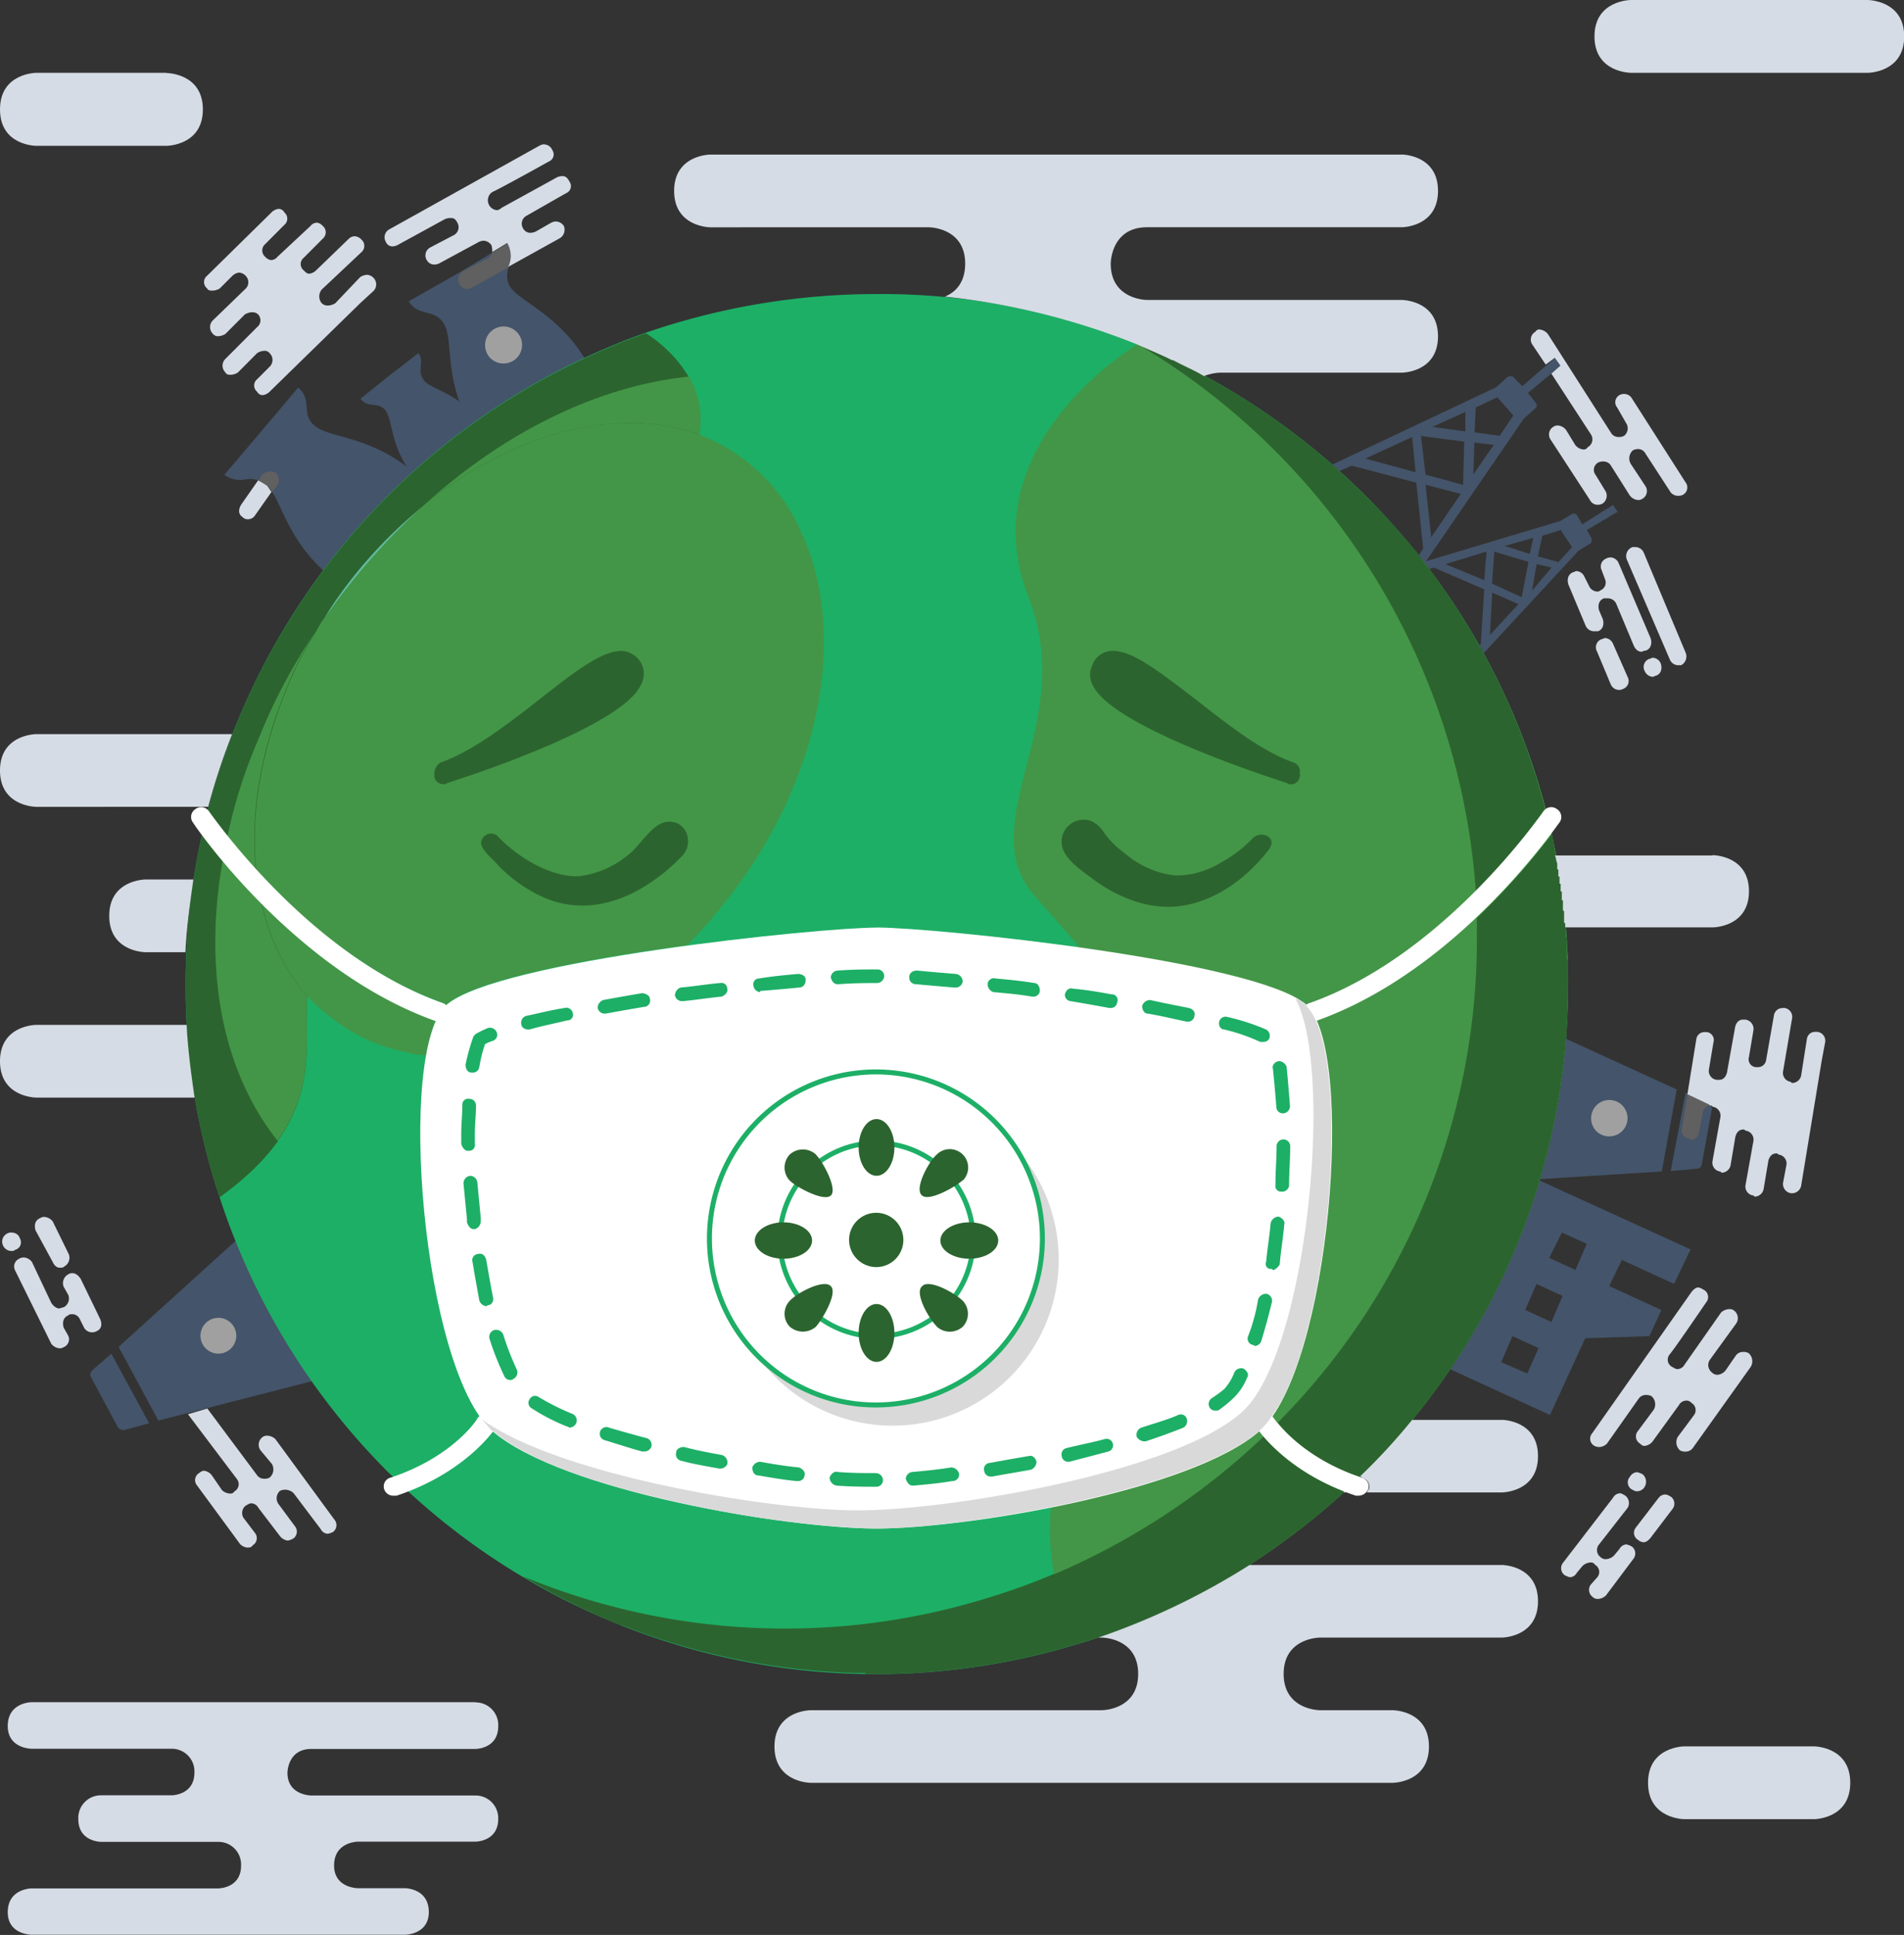
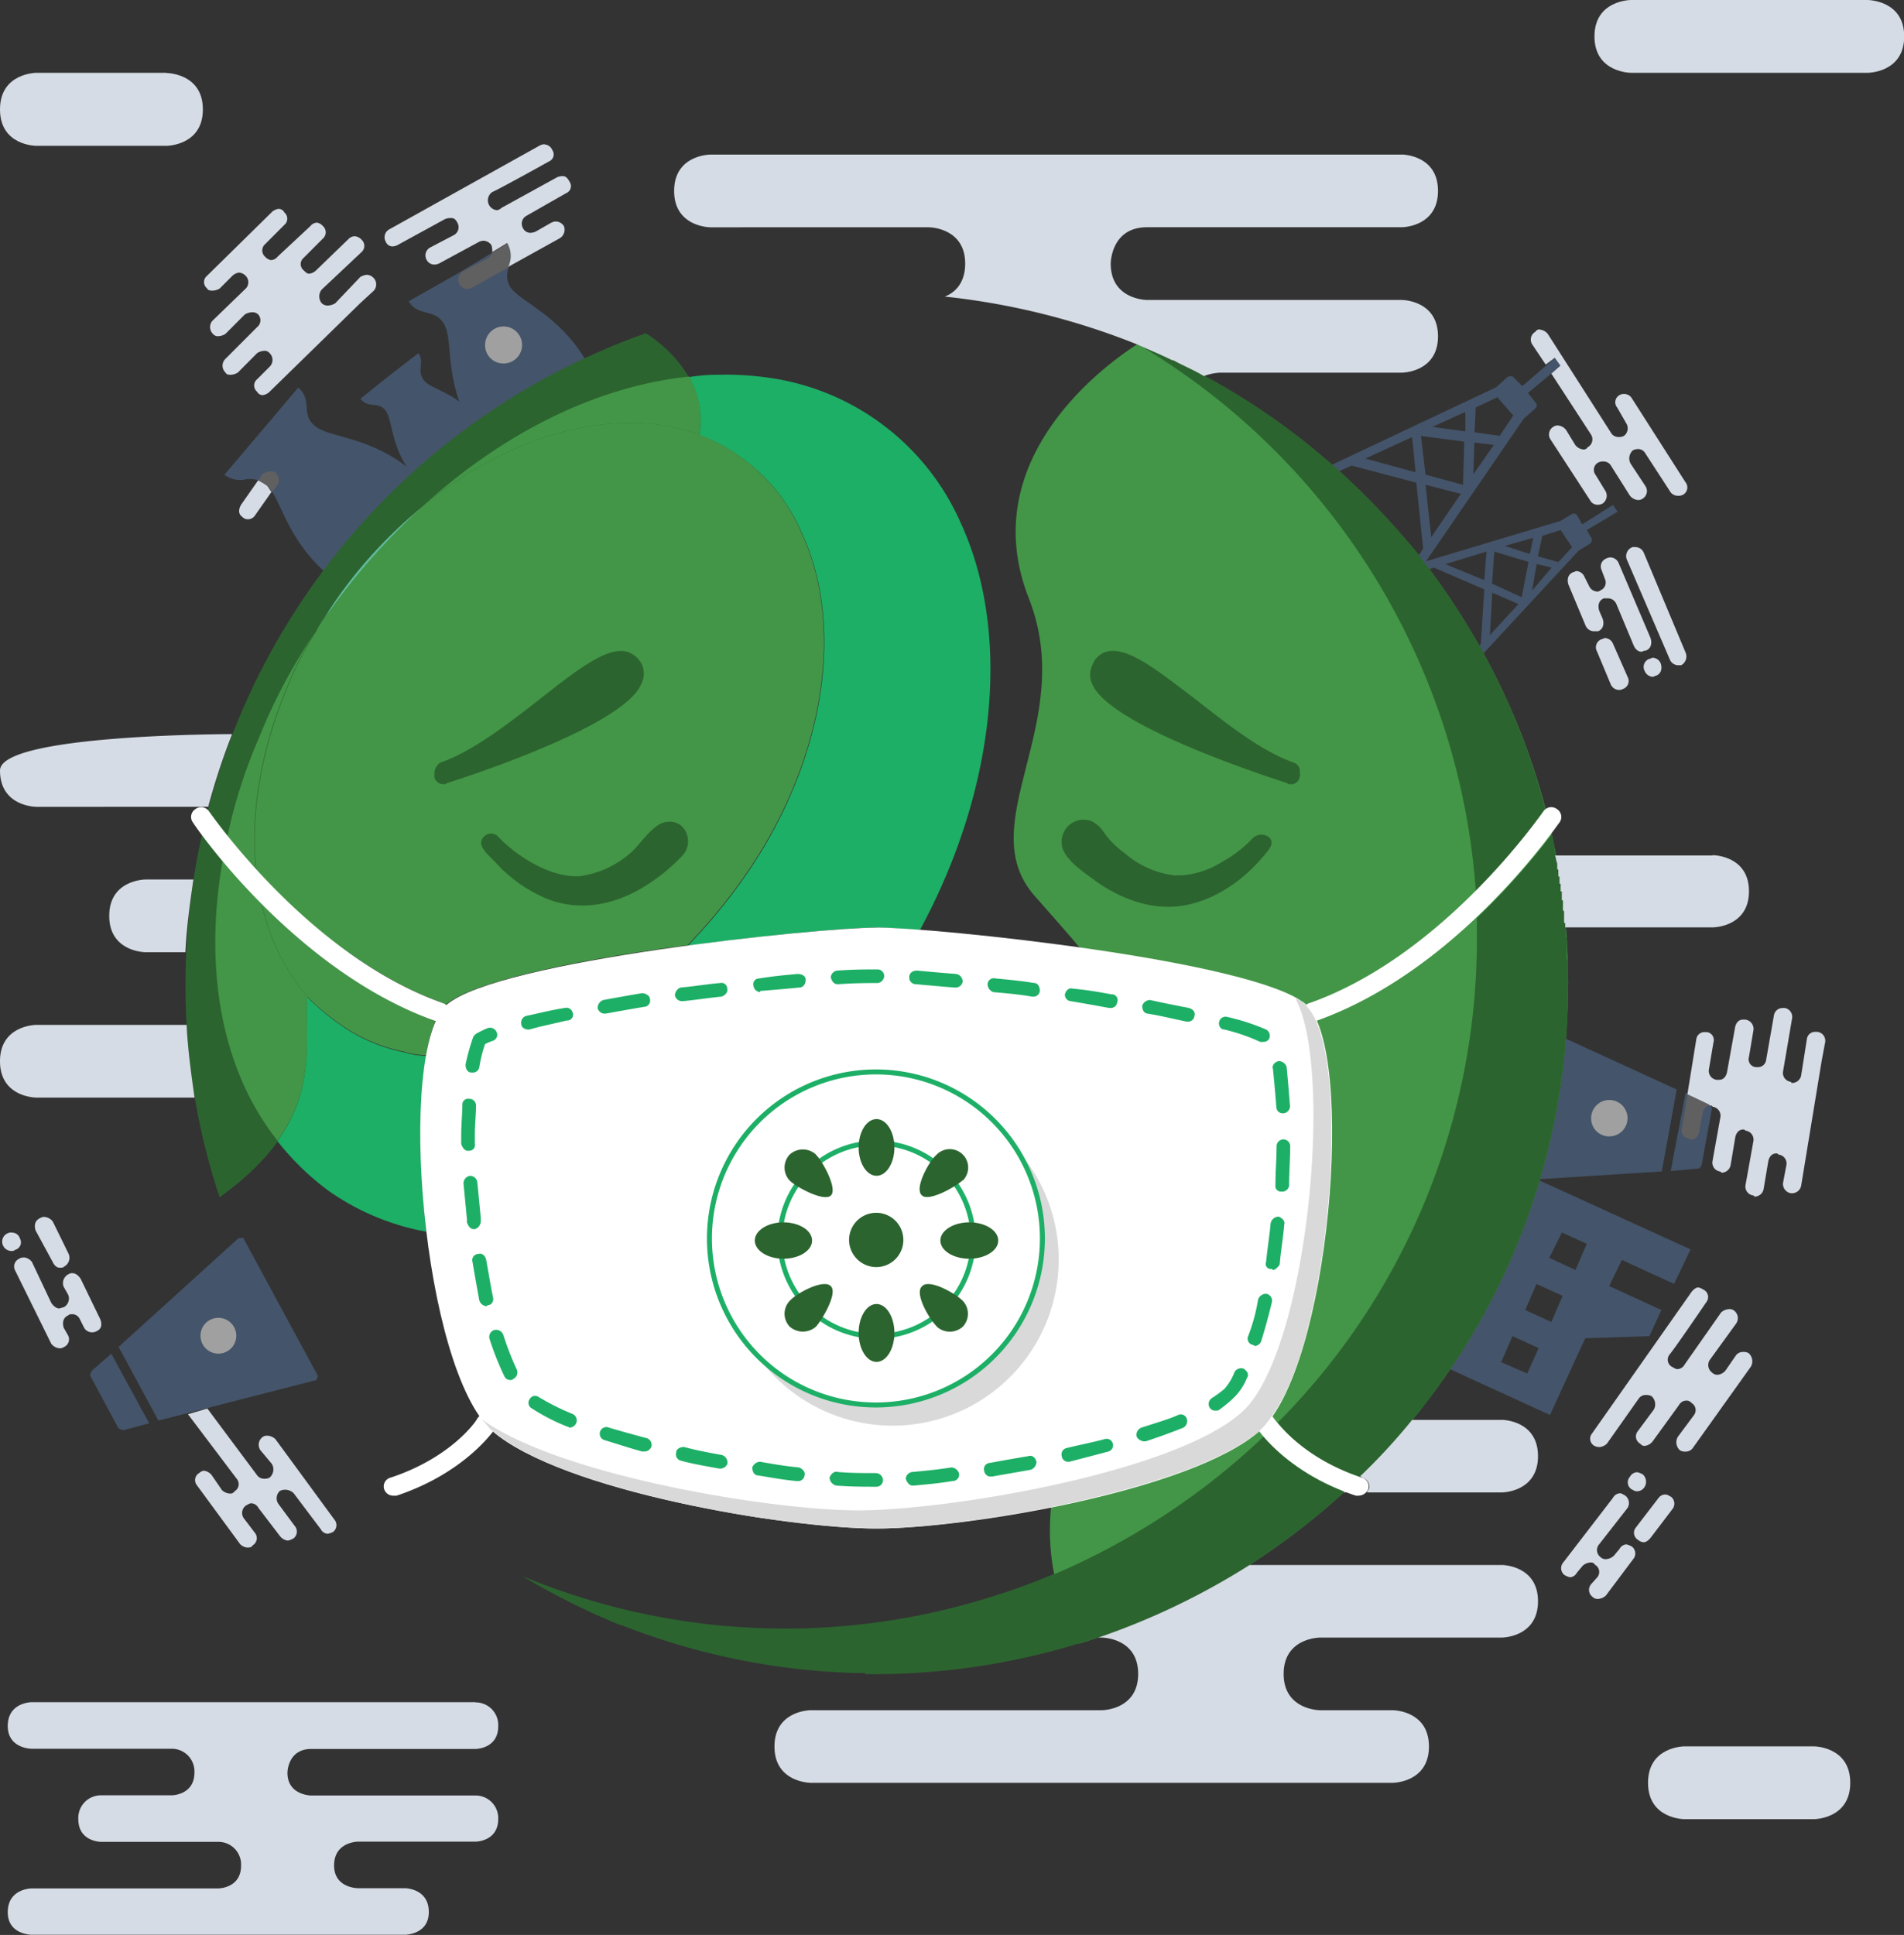
<svg xmlns="http://www.w3.org/2000/svg" viewBox="0 0 382.92 389.04">
  <rect x="0" y="0" width="382.92" height="389.04" fill="#333333" stroke="none" />
  <defs>
    <style>.cls-1{fill:#44546a;}.cls-1,.cls-10,.cls-11,.cls-12,.cls-13,.cls-14,.cls-15,.cls-16,.cls-2,.cls-3,.cls-4,.cls-5,.cls-6,.cls-7,.cls-8,.cls-9{fill-rule:evenodd;}.cls-2{fill:#606060;}.cls-3{fill:#a0a0a0;}.cls-4{fill:#1daf66;}.cls-5{fill:#2c642f;}.cls-6{fill:#439647;}.cls-7{fill:#60ba9c;}.cls-8{fill:#e5e5e5;}.cls-9{fill:#acacac;}.cls-10{fill:#565656;}.cls-11{fill:#fff;}.cls-12{fill:#42977b;}.cls-13{fill:#d9d9d9;}.cls-14{fill:#82c4ac;}.cls-15{fill:none;stroke:#1daf66;stroke-miterlimit:10;}.cls-16{fill:#d6dce5;}</style>
  </defs>
  <title>sick-earth</title>
  <g id="Layer_2" data-name="Layer 2">
    <g id="Layer_1-2" data-name="Layer 1">
      <path class="cls-1" d="M307.29,79l6.63-5.48-1.14-1.6-6.63,5.71-1.6-1.6c-.23-.46-.92-.46-1.37-.23l-2.29,2.06-33.4,15.76.69,1.6,3.66-1.6,13,3.43,1.37,13.25L284,113.69l1.6.91,20.82-30.38,2.29-2.06c.46-.23.46-.91,0-1.37L307.29,79M274.57,92.21,284,87.87l.69,7.08-10.07-2.74M287.84,108,286.7,97.47l7.09,1.83L287.84,108m6.41-10.51-7.55-2.06-.92-7.77,8.69,1.14-.23,8.68m.46-10.74-6.63-.91,6.63-3v3.88m1.6,8.68.23-6.4,3.89.46-4.12,5.94m5.26-7.77-5-.69.23-5,4.35-2.06,3.2,3.66-2.75,4.11" />
      <path class="cls-1" d="M319.13,106.57l6.19-3.67-.92-1.38-6.19,3.9-.92-1.61a.84.84,0,0,0-1.15-.46l-2.29,1.38-29.1,8.72.46,1.61,3.21-.92,10.08,4.36-.69,11-2.06,2.29,1.15,1.15,20.62-22.26,2.29-1.38a1,1,0,0,0,.23-1.15l-.92-1.61m-28.41,6.88,8.25-2.52-.46,5.74-7.79-3.21m8.94,14.23.46-8.49,5.27,2.29-5.73,6.2m6.42-7.57-6-2.75.46-6.43,6.87,2.07-1.37,7.11m1.6-8.72-5-1.61,5.73-1.61-.69,3.21m.46,7.34.92-5.28,3,.69-3.9,4.59M313.4,113l-4.12-1.15.92-4.13,3.67-1.15,2.29,3.44-2.75,3" />
      <path class="cls-1" d="M106.42,79.68l11.66-6.83c-5.71-9.78-13.48-12.06-15.54-15.25-1.83-3.41,1.6-5.23-.46-8.65l-9.83,5.92h0L82.2,60.57c1.83,3.19,5.26,1.37,7.08,4.55,2.06,3.41-.23,11.15,5.71,21.16l11.43-6.6h0" />
      <path class="cls-1" d="M74.6,105.2,83.28,95c-8.91-7.51-16.91-6.83-19.88-9.33-3-2.28-.46-5.24-3.43-7.74l-7.31,8.65h0l-7.54,8.88a5.29,5.29,0,0,0,4.34.91,5.21,5.21,0,0,1,4.11,1.14c3,2.5,3.66,10.47,12.34,18L74.6,105.2h0" />
      <path class="cls-1" d="M89.85,90l6.63-5.26c-4.57-5.95-9.83-6.41-11.2-8.24-1.6-2.06.23-3.66-1.14-5.49l-5.94,4.58h0l-5.71,4.58c1.6,2.06,3.43.46,5,2.29,1.6,2.06.91,7.32,5.49,13L89.85,90Z" />
      <path class="cls-2" d="M102,49l-3,1.82a2.57,2.57,0,0,1-.92,1.14l-4.84,2.51a2,2,0,0,0-.92,2.51A1.83,1.83,0,0,0,94,58.08a2.4,2.4,0,0,0,.92-.23l7.37-4.1A5.09,5.09,0,0,0,102,49" />
      <path class="cls-2" d="M54.25,94.8a2.53,2.53,0,0,0-1.6.68L52,96.61a13.16,13.16,0,0,1,1.6.91c.46.23.69.91,1.14,1.36l.91-1.13A2,2,0,0,0,55.39,95a2.5,2.5,0,0,0-1.14-.23" />
      <path class="cls-3" d="M97.56,69.48a3.72,3.72,0,1,1,3.72,3.6,3.66,3.66,0,0,1-3.72-3.6Z" />
      <path class="cls-1" d="M48.7,248.88a.49.49,0,0,1,.46.46l14.57,26.91a.69.69,0,0,1,0,.91c0,.23-.23.46-.68.46l-31.2,8-8-14.82,23.91-21.67c.23-.23.46-.23.91-.23" />
      <path class="cls-1" d="M22.38,272.16l7.62,14-5.08,1.38a1.77,1.77,0,0,1-1.15-.46l-5.54-10.32c-.23-.23,0-.69.23-1.15l3.92-3.44Z" />
      <path class="cls-3" d="M40.32,268.56a3.6,3.6,0,1,1,3.6,3.6,3.6,3.6,0,0,1-3.6-3.6Z" />
      <path class="cls-1" d="M301.07,237.14a.84.84,0,0,1-.23-.69l5.72-30.22c0-.23.23-.69.46-.69a.43.43,0,0,1,.69,0l29.5,13.51-3,16.48-32.47,2.06c-.23,0-.46-.23-.69-.46" />
      <path class="cls-1" d="M336,235.44l3-15.72,4.83,2.28a1.72,1.72,0,0,1,.46.91l-2.07,11.39c-.23.46-.46.68-.92.68l-5.29.46" />
      <path class="cls-1" d="M318.81,269.07l12.91-.43,2.41-5.25-10.5-4.82,2.55-5.25,10.5,4.82L340,251.2,308.6,236.88,291,275l20.72,9.5,7.1-15.45Zm-7.24-16.16,2.55-5.1,5,2.27-2.27,5.25-5.25-2.41Zm-4.83,10.49,2.27-5.25,5.25,2.41L312,265.8l-5.25-2.41Zm-4.83,10.49,2.27-5.25,5.25,2.41-2.27,5.1-5.25-2.27Z" />
      <path class="cls-2" d="M339.42,220l-1.16,6.84a1.59,1.59,0,0,0,1.39,2.05c.23.23.23.23.46.23,1.39,0,1.62-1.6,1.62-1.6l.69-3.65s.23-1.6,1.62-1.6h0l-.23-.23L339.42,220" />
      <path class="cls-3" d="M320,224.94a3.66,3.66,0,1,1,3.66,3.54,3.6,3.6,0,0,1-3.66-3.54Z" />
-       <path class="cls-4" d="M315.36,197.88c0,62.29-41.39,115.22-98.32,132.56A138.79,138.79,0,0,1,44.18,240.77a133.8,133.8,0,0,1-6.86-42.89,139,139,0,0,1,92.6-131,142.52,142.52,0,0,1,46.42-7.76,137.17,137.17,0,0,1,52.36,10c50.76,20.76,86.66,70.5,86.66,128.68" />
      <path class="cls-5" d="M136,97.29c-13.71,18.7-29.94,10.95-40.91,31.47C86,146.09,107,164.1,69.77,186.45c-18.74,11.4,6.17,31.47-25.6,54.27a133.72,133.72,0,0,1-6.86-42.87A138.93,138.93,0,0,1,129.88,67h0S149.76,78.59,136,97.29" />
      <path class="cls-4" d="M61.74,200.43c-.46,8.22,1.83,18.26-5.94,29a53.58,53.58,0,0,0,10.29,10,49.69,49.69,0,0,0,18.52,8,9.92,9.92,0,0,1,1.14.23c-1.37-13-1.6-26.25,0-35.38a14.38,14.38,0,0,1-4.34-.68,34,34,0,0,1-13.49-5.93,46.63,46.63,0,0,1-6.17-5.25M145.66,75.36a37,37,0,0,0-7.09.46,17.61,17.61,0,0,1,2.06,11.64A33.93,33.93,0,0,1,149.09,92a35.92,35.92,0,0,1,12.12,15.06c8.92,18.94,4.8,46.79-12.35,70.53a113.26,113.26,0,0,1-10.52,12.55c16.69-2.28,32.7-3.65,38-3.65,1.83,0,4.8.23,8.69.46,15.55-28.76,18.29-59.8,8.23-81.71A49.7,49.7,0,0,0,155,76a64.77,64.77,0,0,0-9.37-.68" />
      <path class="cls-6" d="M44.8,172.95c-3.88,21.91-.23,42.22,11,56.37,7.77-10.73,5.48-20.77,5.94-29a42.31,42.31,0,0,1-9.14-18.71,114,114,0,0,1-7.77-8.67m18.74-46.1a112.6,112.6,0,0,0-11.65,21.91,100.66,100.66,0,0,0-6.17,19.4c1.37,1.83,3.43,4.11,5.71,6.62-1.14-11.18.91-23.51,5.94-35.83a67.12,67.12,0,0,1,6.17-12.1m75-51.12c-17.82,1.83-36.56,10.73-53,25.56,13-10.5,27.65-16.2,40.9-16.2a34.63,34.63,0,0,1,6.86.46,42.83,42.83,0,0,1,7.31,1.83,17.62,17.62,0,0,0-2.06-11.64" />
      <path class="cls-7" d="M85.56,101.4a92.23,92.23,0,0,0-17.61,18.71c-1.6,2.28-3,4.56-4.35,6.85a21.43,21.43,0,0,1,2.75-4.11A133.91,133.91,0,0,1,85.56,101.4" />
      <path class="cls-6" d="M64,191.85c-1.6,2.51-2.06,5.25-2.29,8.44a46.63,46.63,0,0,0,6.17,5.25,34,34,0,0,0,13.49,5.93,14.38,14.38,0,0,0,4.34.68,36.47,36.47,0,0,1,1.83-6.84A91.63,91.63,0,0,1,64,191.85M140.55,87.36A26.76,26.76,0,0,1,136,97.17c-13.72,18.71-29.95,11-40.92,31.49C85.91,146,106.94,164,69.68,186.38a12,12,0,0,0-3.2,2.51c6.63,5,14.17,9.81,22.63,12.78.23.23.46.23.46.46a.22.22,0,0,0,.23-.23c5.72-4.79,27.66-9.13,48.46-11.86a113.22,113.22,0,0,0,10.52-12.55c17.15-23.73,21.26-51.56,12.34-70.5A35.91,35.91,0,0,0,149,91.92a33.94,33.94,0,0,0-8.46-4.56" />
      <path class="cls-6" d="M52.68,181.67a42.35,42.35,0,0,0,9.14,18.73c.23-3.2.69-5.94,2.28-8.45a103,103,0,0,1-11.42-10.28m73.79-96.59c-13.25,0-27.87,5.71-40.89,16.21a133.91,133.91,0,0,0-19.19,21.47,21.45,21.45,0,0,0-2.74,4.11A67.18,67.18,0,0,0,57.48,139c-5,12.33-7.08,24.66-5.94,35.85A115.49,115.49,0,0,0,66.62,189a12,12,0,0,1,3.2-2.51C107.06,164.09,86,146.05,95.18,128.7c11-20.55,27.19-12.79,40.89-31.51a26.8,26.8,0,0,0,4.57-9.82,42.79,42.79,0,0,0-7.31-1.83,34.59,34.59,0,0,0-6.85-.46" />
      <path class="cls-6" d="M315.36,197.92c0,62.29-41.41,115.22-98.38,132.56-19.22-37.19,14.87-63.43,19-89.67,4.12-26.47-15.33-46.32-27.91-60.69-12.81-14.6,8.69-34.68-1.14-59.78-9.84-24.87,9.84-43.35,21.74-51.11h0c50.79,20.76,86.72,70.5,86.72,128.68" />
      <path class="cls-8" d="M312,167.85h0l.69,4.11h0l-.69-4.11m-13.7-36.31h0a137.29,137.29,0,0,1,12.33,31.28h0a137.29,137.29,0,0,0-12.33-31.28m-11-17.13h0a138.64,138.64,0,0,1,10,15.53h0a138.64,138.64,0,0,0-10-15.53m-18-19.64h0a159.22,159.22,0,0,1,16,16.9h0a159.22,159.22,0,0,0-16-16.9M242.16,75.6h0a134.65,134.65,0,0,1,25.58,17.81h0A134.65,134.65,0,0,0,242.16,75.6" />
-       <path class="cls-9" d="M312.72,172h0c.24.45.24,1.11.48,1.56-.24-.45-.24-1.11-.48-1.56" />
      <path class="cls-9" d="M235.92,72.36c2.08,1.16,4.39,2.08,6.24,3.24h0c-1.85-1.16-4.16-2.08-6.24-3.24" />
      <path class="cls-10" d="M285.28,111.67h0c.23.46.69.92.92,1.37h0c-.23-.46-.69-.92-.92-1.37M267.6,93.36h0a10,10,0,0,1,1.61,1.37h0a10,10,0,0,0-1.61-1.37" />
      <path class="cls-10" d="M297.41,129.92h0a3.68,3.68,0,0,1,.91,1.6h0a3.68,3.68,0,0,0-.91-1.6M286.2,113h0c.46.46.69.91,1.14,1.37h0c-.46-.46-.69-.91-1.14-1.37" />
      <path class="cls-9" d="M314.76,186.25v0m0,0h0m0-.23h0m0-.23h0m0-.23v0m0,0h0m-.22-.23h0m0-.23h0m0,0h0m0-.23h0m0-.23h0m0-.23v0m0,0h0m0-.23h0m0-.23h0m0-.23v0m0,0h0m0-.23h0m0-.23h0m0,0h0m-.22-.23h0m0-.23h0m0-.23v0m0,0h0m0-.23h0m0-.23h0m0,0h0m0-.23h0m0-.23h0m0-.23v0m0,0h0m0-.23h0m-.22-.23h0m0-.23v0m0,0h0m0-.23h0m0-.23h0m0,0h0m0-.23h0m0-.23h0m0-.23v0m0,0h0m0-.23h0m-.22-.23h0m0,0h0m0-.23h0m0-.23h0m0-.23v0m0,0h0m0-.23h0m0-.23h0m0-.23v0m0,0h0m-.22-.23h0m0-.23v0m0,0h0m0-.23h0m0-.23h0m0-.23v0m0,0h0m0-.23h0m0-.23v0m-.22,0h0m0-.23h0m0-.23h0m0-.23v0m0,0h0m0-.23h0m0-.23v0m0,0h0m0-.23h0m-.22-.23.22.23-.22-.23m0-.23v0m0,0h0m0-.23v0m0-.23v0m0-.23v0m0-.23v0" />
      <path class="cls-8" d="M176,336.6h0m-.23,0h0m0,0h0m-.23,0h0m-.23,0h0m0,0h0m-.23,0h0m-.23,0h0m0,0h0m-.23,0h0m-.23,0h0m0,0h0m-.23,0h0m-.23,0h0m0-.23h0m-.23,0h0m-.23,0h0m0,0h0m-.23,0h0m-.23,0h0m0,0h0m-.23,0h0m-.23,0h0m-.23,0h0m-.46,0h0M125,326.79a139.68,139.68,0,0,0,46.9,9.58,139.68,139.68,0,0,1-46.9-9.58m-.23,0h0m0,0h0M315.36,197.43h0m0-.23h0m0,0h0m0-.46h0m0-.23h0m0,0h0m0-.23h0m0-.23h0m0-.23h0m0,0h0m0-.23h0m0-.23h0m0-.23h0m0,0h0m0-.23h0m0-.23h0m0-.23h0m0,0h0m0-.23h0m0-.23h0m0-.23v0m0,0h0m0-.23h0m0-.23h0m0,0h0m0-.23h0m-.23-.23h0m0-.23h0m0,0h0m0-.23h0m0-.23h0m0-.23h0m0,0h0m0-.23h0m0-.23h0m0-.23h0m0,0h0m0-.23h0m0-.23h0m0-.23v0m0,0h0m0-.23h0m0-.23h0m0,0h0m0-.23h0m0-.23h0m0-.23h0m0,0h0m0-.23h0m0-.23h0m0-.23h0m0,0h0m0-.23h0m-.23-.23h0m0-.23v0m0,0h0m0-.23h0m0-.23h0m0,0h0m0-.23h0m0-.23h0m0-.23h0m0,0h0m0-.23h0m0-.23h0" />
      <path class="cls-5" d="M212,316.44a130.78,130.78,0,0,1-13.28,4.81,137.71,137.71,0,0,1-93.64-4.35,143.61,143.61,0,0,0,19.69,9.85H125A139.4,139.4,0,0,0,172,336.37H174v.23h2.29a140.36,140.36,0,0,0,40.75-6.19,54.51,54.51,0,0,1-5-14" />
      <path class="cls-5" d="M254.26,288.71a141.88,141.88,0,0,1-42.34,27.85,54.2,54.2,0,0,0,5,13.92h0a139,139,0,0,0,53.55-30.59c-9.15-3.42-14.42-8.67-16.25-11.18m57.9-121a146.51,146.51,0,0,1-15.1,16.89v4.11A137.73,137.73,0,0,1,257,286c1.6,2.05,6.64,7.76,16.48,11a137.69,137.69,0,0,0,41.88-99.06h0v-.46h0v-.23h0v-.46h0v-.23h0v-.23h0V196h0v-.23h0v-.23h0v-.23h0v-.23h0v-.23h0v-.23h0v-.23h0v-.23h0V194h0v-.23h0v-.23h0v-.23h0v-.23h0a.22.22,0,0,0-.23-.23h0v-.23h0v-.23h0v-.23h0v-.23h0v-.23h0v-.23h0v-.23h0V191h0v-.23h0v-.23h0v-.23h0v-.23h0v-.23h0v-.23h0v-.23h0v-.23h0V189h0v-.23h0v-.23h0a.22.22,0,0,1-.23-.23h0v-.23h0v-.23h0v-.23h0v-.23h0v-.23h0v-.23h0v-.23h0v-.23h0v-.23h0V186h0v-.23h0v-.23h0a.22.22,0,0,1-.23-.23h0v-.23h0v-.23h0v-.23h0v-.23h0v-.23h0v-.23h0v-.23h0v-.23h0v-.23h0a.22.22,0,0,0-.23-.23h0v-.23h0v-.23h0v-.23h0v-.23h0v-.23h0v-.23h0v-.23h0v-.23h0V181h-.23v-.23h0v-.23h0v-.23h0v-.23h0v-.23h0v-.23h0v-.23h0v-.23H314v-.23h0v-.23h0v-.23h0v-.23h0V178h0v-.23h0v-.23h-.23v-.23h0v-.23h0v-.23h0v-.23h0v-.23h0v-.23h-.23V176h0v-.23h0v-.23h0v-.23h0V175h0v-.23h0l-.23-.23h0v-.23h0v-.23h0v-.23h0v-.23h0v-.23h0c-.23-.46-.23-1.14-.46-1.6l-.69-4.11M229.08,69.36a139.22,139.22,0,0,1,67.74,110c8.47-8.45,13.73-16,13.73-16.21s.23-.23.23-.46a137,137,0,0,0-12.36-31.27,3.67,3.67,0,0,0-.92-1.6,138.56,138.56,0,0,0-10.07-15.52c-.46-.46-.69-.91-1.14-1.37-.23-.46-.69-.91-.92-1.37a159.3,159.3,0,0,0-16-16.89,9.93,9.93,0,0,0-1.6-1.37,134.94,134.94,0,0,0-25.63-17.8c-1.83-1.14-4.12-2.05-6.18-3.2h-.23c-2.29-1.14-4.35-2.05-6.64-3" />
      <path class="cls-5" d="M128.93,137.61c-3.65,8.44-35.4,18.7-39.05,19.84a.84.84,0,0,1-.69.23,1.91,1.91,0,0,1-1.83-1.37v-.91a2.72,2.72,0,0,1,1.14-2.05c6.62-2.28,13.93-8,20.33-13,7.54-5.93,13.25-10.26,17.13-9.35a4.94,4.94,0,0,1,3.2,2.74,4.66,4.66,0,0,1-.23,3.88Z" />
      <path class="cls-5" d="M261.37,155.4c.23.46,0,.68,0,.91a1.74,1.74,0,0,1-1.83,1.37.84.84,0,0,1-.69-.23c-3.44-1.14-35.5-11.4-39.16-19.84a4.4,4.4,0,0,1,0-3.88,4.24,4.24,0,0,1,3-2.74c4.12-.91,9.62,3.42,17.41,9.35,6.41,5,13.51,10.72,20.15,13a1.85,1.85,0,0,1,1.15,2.05Z" />
      <path class="cls-5" d="M100.15,168.18c4.11,4.33,10.74,8.21,16.22,8a19.2,19.2,0,0,0,10.28-4.56c2.06-1.6,4.57-6.16,7.54-6.38,3.88-.46,5.48,4.33,3,6.84a36.88,36.88,0,0,1-9.6,7.3c-5.94,3-12.11,3.65-18.05,1.14a29.26,29.26,0,0,1-10.05-7.3c-.91-.91-2.51-2.28-2.74-3.65a2,2,0,0,1,3.43-1.37Z" />
      <path class="cls-5" d="M255.21,170.77c-4.35,5.71-10.76,10.51-18.08,11.43-6,.69-11.9-1.6-16.71-5-2.06-1.6-5.49-3.66-6.64-6.4a4.44,4.44,0,0,1,5.72-5.71,6.09,6.09,0,0,1,2.52,2.29,17.59,17.59,0,0,0,4.12,4.11A18.54,18.54,0,0,0,236.21,176h1.37a17.66,17.66,0,0,0,8.24-2.74,25,25,0,0,0,6.18-4.8c1.83-1.6,5,0,3.2,2.29Z" />
      <path class="cls-11" d="M88.45,205.58a.84.84,0,0,1-.69-.23c-28.34-10-48.23-38.79-48.92-39.93a1.86,1.86,0,0,1,.46-2.74,1.9,1.9,0,0,1,2.74.46c.23.23,19.89,29,47.09,38.56a2,2,0,0,1,1.14,2.51,1.74,1.74,0,0,1-1.83,1.37m-8.69,95.14c13.71-4.56,19.43-13,19.66-13.23a2.11,2.11,0,0,0-.69-2.74,1.9,1.9,0,0,0-2.74.46c0,.23-5,7.76-17.37,11.86a1.83,1.83,0,0,0-1.37,2.28,1.91,1.91,0,0,0,1.83,1.37h.69m184.69-95.37c28.57-10,48.23-38.79,49.14-39.93a1.86,1.86,0,0,0-.46-2.74,1.9,1.9,0,0,0-2.74.46c-.23.23-19.89,29-47.09,38.56a1.84,1.84,0,0,0-1.14,2.51,1.74,1.74,0,0,0,1.83,1.37c.23,0,.23,0,.46-.23m10.74,94a1.83,1.83,0,0,0-1.37-2.28c-12.34-4.11-17.37-11.64-17.6-11.86a1.65,1.65,0,0,0-2.51-.46,2.11,2.11,0,0,0-.69,2.74c.23.23,5.94,8.67,19.66,13.23h.46a2.2,2.2,0,0,0,2.06-1.37" />
      <path class="cls-11" d="M176.27,186.48c11.66,0,76.14,6.61,86.43,15.5,10.06,9.12,4.8,73.42-9.37,85.73-13.72,12.08-59,19.61-77.05,19.61S112.94,299.8,99,287.71C85,275.4,79.56,211.1,89.85,202c10.29-8.89,74.76-15.5,86.43-15.5" />
      <path class="cls-12" d="M261.12,200.88a6.78,6.78,0,0,0,1.56,1.1v.22h0V202c-.45-.22-.89-.66-1.56-1.1" />
      <path class="cls-13" d="M262.92,202.44h0m-.24-.24h0c.24,0,.24,0,.24.24,0-.24,0-.24-.24-.24" />
      <path class="cls-12" d="M265.68,254.4c-2.06,12.55-5.26,24.2-9.84,30.36h0c4.58-6.16,7.78-17.81,9.84-30.36" />
      <path class="cls-14" d="M211.44,303.12c-13.7,2.65-27.17,4.2-35.16,4.2h0c8,0,21.46-1.55,35.16-4.2h0" />
      <path class="cls-12" d="M253.32,287.76c-7.78,6.65-24.94,11.92-41.88,15.36h0c16.94-3.44,34.1-8.71,41.88-15.36h0" />
      <path class="cls-13" d="M255.84,284.76a15.86,15.86,0,0,1-2.52,3h0a15.86,15.86,0,0,0,2.52-3h0" />
-       <path class="cls-14" d="M99.12,287.76h0c9.39,8.19,33,14.1,52.92,17.28-19.93-3.18-43.53-9.09-52.92-17.28" />
      <path class="cls-13" d="M97.2,285.6c.64.72,1.07,1.44,1.71,2.16h0c-.64-.72-1.07-1.44-1.71-2.16" />
      <path class="cls-13" d="M260.58,200.88c7.77,14.36,2.29,71.8-11,83.19-13.71,12.08-59,19.6-77,19.6-17.6,0-60.56-7.07-75.88-18.46.23,0,.23.23.46.46.69.68,1.14,1.37,1.83,2.05h.23c9.37,8.21,32.91,14.13,52.79,17.32,9.6,1.37,18.28,2.28,24.23,2.28,8,0,21.48-1.6,35.2-4.33,16.91-3.42,34.05-8.66,41.82-15.27h0a15.71,15.71,0,0,0,2.51-3c4.57-6.15,7.77-17.78,9.83-30.31,3.43-21.42,3-46-2.74-52h0c0-.23,0-.23-.23-.23V202a7,7,0,0,1-1.6-1.14h-.46" />
      <path class="cls-4" d="M176.21,298.92c-2.29,0-5,0-8-.23a1.71,1.71,0,0,1-1.37-1.6c.23-.68.91-1.37,1.6-1.14,2.74.23,5.49.23,7.77.23a1.47,1.47,0,0,1,1.37,1.37,1.32,1.32,0,0,1-1.37,1.37m7.32-.23c-.69,0-1.14-.68-1.37-1.37a1.47,1.47,0,0,1,1.37-1.37c2.52-.23,5-.46,7.77-.91a1.67,1.67,0,0,1,1.6,1.37,1.32,1.32,0,0,1-1.37,1.37c-2.74.46-5.26.68-7.77.91h-.23m-23.09-.91h-.23c-2.52-.23-5-.68-7.77-1.14-.69,0-1.14-.68-1.14-1.6a1.72,1.72,0,0,1,1.6-1.14c2.52.46,5.26.91,7.77,1.14.69.23,1.37.91,1.14,1.6a1.28,1.28,0,0,1-1.37,1.14m38.87-.91a1.28,1.28,0,0,1-1.37-1.14,1.24,1.24,0,0,1,1.14-1.6c2.52-.46,5-.91,7.77-1.37.69-.23,1.37.23,1.6,1.14a1.72,1.72,0,0,1-1.14,1.6c-2.52.46-5.26.91-7.77,1.37h-.23m-54.42-1.6h-.23c-2.52-.46-5.26-.91-7.77-1.6a1.3,1.3,0,0,1-.91-1.6c0-.68.69-1.14,1.6-1.14,2.52.68,5,1.14,7.55,1.6a1.57,1.57,0,0,1,1.14,1.83,1.54,1.54,0,0,1-1.37.91m70-1.37a1.28,1.28,0,0,1-1.37-1.14,1.3,1.3,0,0,1,.91-1.6c2.74-.68,5.26-1.14,7.77-1.83a1.3,1.3,0,1,1,.69,2.51c-2.52.68-5.26,1.37-7.77,2.05h-.23m-85.28-2.05h-.46c-2.52-.68-5.26-1.6-7.55-2.28a1.34,1.34,0,1,1,.91-2.51c2.29.68,4.8,1.37,7.32,2.05a1.41,1.41,0,0,1,1.14,1.83,1.54,1.54,0,0,1-1.37.91m100.37-2.05a1.88,1.88,0,0,1-1.37-.91,1.55,1.55,0,0,1,.91-1.83c2.74-.91,5.26-1.6,7.32-2.51a1.27,1.27,0,0,1,1.83.68,1.53,1.53,0,0,1-.69,1.83q-3.43,1.37-7.55,2.74h-.46m-115.46-2.74a.8.8,0,0,0-.46-.23,40.19,40.19,0,0,1-7.09-3.65,1.26,1.26,0,0,1-.46-1.83,1.24,1.24,0,0,1,1.83-.46,47.77,47.77,0,0,0,6.86,3.42,1.44,1.44,0,0,1,.69,1.83,1.54,1.54,0,0,1-1.37.91m129.87-3.42a1.26,1.26,0,0,1-1.14-.68,1.43,1.43,0,0,1,.46-1.83,24,24,0,0,0,2.52-1.83,10.86,10.86,0,0,0,2.06-3.42,1.53,1.53,0,0,1,1.83-.68c.69.46,1.14,1.14.69,1.83a11.74,11.74,0,0,1-3,4.33,24.28,24.28,0,0,1-2.52,2.05c-.23.23-.46.23-.91.23m-141.76-6.16a1.26,1.26,0,0,1-1.14-.68,57.45,57.45,0,0,1-3-7.53,1.44,1.44,0,0,1,.91-1.83,1.56,1.56,0,0,1,1.83.91,57.76,57.76,0,0,0,2.74,7.07,1.44,1.44,0,0,1-.69,1.83.84.84,0,0,1-.69.23m149.76-6.84a.8.8,0,0,0-.46-.23,1.3,1.3,0,0,1-.91-1.6,36.24,36.24,0,0,0,2.06-7.53,1.72,1.72,0,0,1,1.6-1.14,1.41,1.41,0,0,1,1.14,1.83q-1,4.11-2.06,7.53a1.45,1.45,0,0,1-1.37,1.14m-154.56-8a1.69,1.69,0,0,1-1.37-1.14c-.46-2.51-.91-5-1.37-7.76a1.24,1.24,0,0,1,1.14-1.6c.69-.23,1.37.23,1.6,1.14.46,2.51.91,5.25,1.37,7.53.23.68-.23,1.6-.91,1.6-.23,0-.23.23-.46.23M256,255.34l-.23-.23a1,1,0,0,1-1.14-1.37c.23-2.51.69-5.25.91-7.76a1.67,1.67,0,0,1,1.6-1.37c.69.23,1.37.91,1.14,1.6-.23,2.74-.69,5.25-.91,8-.23.46-.91,1.14-1.37,1.14M95.28,247.13c-.69,0-1.14-.68-1.37-1.37v-.68c-.23-2.28-.46-4.79-.69-7.07a1.51,1.51,0,0,1,1.37-1.6A1.47,1.47,0,0,1,96,237.77c.23,2.28.46,4.79.69,7.07v.68a1.72,1.72,0,0,1-1.14,1.6h-.23m162.56-7.53h-.23a1.14,1.14,0,0,1-1.14-1.37c0-2.74.23-5.25.23-7.76a1.37,1.37,0,0,1,2.74,0c0,2.51-.23,5.25-.23,8a1.45,1.45,0,0,1-1.37,1.14M94.13,231.39c-.69,0-1.14-.68-1.37-1.37V228c0-2.05.23-4.11.23-5.93a1.14,1.14,0,0,1,1.37-1.14,1.32,1.32,0,0,1,1.37,1.37c0,1.83-.23,3.65-.23,5.7V230a1.14,1.14,0,0,1-1.14,1.37h-.23m163.94-7.53a1.28,1.28,0,0,1-1.37-1.14c-.23-3-.46-5.48-.69-7.76-.23-.68.23-1.37,1.14-1.6a1.72,1.72,0,0,1,1.6,1.14c.23,2.28.46,5,.69,8a1.47,1.47,0,0,1-1.37,1.37h0M95,215.64h-.23c-.69,0-1.14-.68-1.14-1.6a41.55,41.55,0,0,1,1.6-5.7l.23-.23.23-.23A21.26,21.26,0,0,1,98,206.74a1.44,1.44,0,0,1,1.83.68,1.26,1.26,0,0,1-.69,1.83,11.16,11.16,0,0,0-1.6.68,30.49,30.49,0,0,0-1.14,4.56A1.28,1.28,0,0,1,95,215.64m159.13-6.16h-.69a37.68,37.68,0,0,0-7.32-2.51c-.69,0-1.14-.91-.91-1.6a1.3,1.3,0,0,1,1.6-.91,44.47,44.47,0,0,1,7.77,2.51,1.44,1.44,0,0,1,.69,1.83,1.26,1.26,0,0,1-1.14.68M106.25,207c-.69,0-1.37-.46-1.37-.91a1.44,1.44,0,0,1,.91-1.83c2.29-.46,4.8-1.14,7.77-1.6a1.3,1.3,0,0,1,1.6.91,1.15,1.15,0,0,1-1.14,1.6c-2.74.68-5.26,1.14-7.55,1.83h-.23m132.61-1.6h-.23c-2.29-.46-5-1.14-7.77-1.6-.69,0-1.14-.68-1.14-1.6a1.72,1.72,0,0,1,1.6-1.14c3,.68,5.49,1.14,7.77,1.6.91.23,1.37.91,1.14,1.6a1.28,1.28,0,0,1-1.37,1.14m-117.29-1.6a1.45,1.45,0,0,1-1.37-1.14,1.72,1.72,0,0,1,1.14-1.6c2.52-.46,5-.91,7.77-1.37.69,0,1.6.46,1.6,1.14a1.24,1.24,0,0,1-1.14,1.6c-2.74.46-5.26.91-7.77,1.37h-.23m101.75-1.14h-.23c-2.52-.46-5-.91-7.77-1.37a1.28,1.28,0,0,1-1.14-1.37c.23-.91.91-1.37,1.6-1.14,2.74.23,5.26.68,7.77,1.14a1.15,1.15,0,0,1,1.14,1.6,1.28,1.28,0,0,1-1.37,1.14m-86.2-1.37a1.45,1.45,0,0,1-1.37-1.14,1.72,1.72,0,0,1,1.14-1.6c2.74-.23,5.26-.68,8-.91a1.14,1.14,0,0,1,1.37,1.14c.23.68-.46,1.37-1.14,1.6-2.52.23-5.26.68-7.77.91h-.23m70.65-.91h-.23c-2.52-.46-5.26-.68-7.77-.91a1.72,1.72,0,0,1-1.14-1.6,1.25,1.25,0,0,1,1.6-1.14c2.52.23,5,.46,7.77.91.69,0,1.14.68,1.14,1.6a1.28,1.28,0,0,1-1.37,1.14m-54.87-.91a1.47,1.47,0,0,1-1.37-1.37,1.14,1.14,0,0,1,1.14-1.37c2.74-.46,5.26-.68,7.77-.91.91,0,1.6.46,1.6,1.14,0,.91-.46,1.6-1.37,1.6-2.29.23-5,.46-7.77.68v.23m39.33-.91H192c-2.74-.23-5.49-.46-7.77-.68a1.32,1.32,0,0,1-1.37-1.37c0-.91.69-1.37,1.6-1.37,2.29.23,5,.46,7.77.68a1.53,1.53,0,0,1,1.37,1.6,1.45,1.45,0,0,1-1.37,1.14m-23.78-.68q-1,0-1.37-1.37a1.47,1.47,0,0,1,1.37-1.37c3.2-.23,5.72-.23,7.77-.23h.23a1.32,1.32,0,0,1,1.37,1.37,1.47,1.47,0,0,1-1.37,1.37h-.23c-1.83,0-4.34,0-7.55.23h-.23" />
      <path class="cls-13" d="M204,230.52a33.4,33.4,0,0,1-52.29,41.22A33.4,33.4,0,1,0,204,230.52" />
      <path class="cls-15" d="M142.68,249.06a33.48,33.48,0,1,1,33.48,33.42,33.45,33.45,0,0,1-33.48-33.42Z" />
      <path class="cls-15" d="M156.84,249.18a19.44,19.44,0,1,1,19.44,19.5,19.47,19.47,0,0,1-19.44-19.5Z" />
      <path class="cls-5" d="M170.76,249.24a5.46,5.46,0,1,1,5.46,5.52,5.49,5.49,0,0,1-5.46-5.52Z" />
      <path class="cls-5" d="M172.68,230.7c0-3.15,1.61-5.7,3.6-5.7s3.6,2.55,3.6,5.7-1.61,5.7-3.6,5.7-3.6-2.55-3.6-5.7Z" />
      <path class="cls-5" d="M164.11,232.13a3.93,3.93,0,0,0-5.29,0,3.82,3.82,0,0,0,0,5.23c1.38,1.36,6.9,4.32,8.28,3s-1.61-6.82-3-8.19Z" />
      <path class="cls-5" d="M151.8,249.42c0-2,2.58-3.66,5.76-3.66s5.76,1.64,5.76,3.66-2.58,3.66-5.76,3.66-5.76-1.64-5.76-3.66Z" />
      <path class="cls-5" d="M158.82,261.55a3.76,3.76,0,0,0,0,5.18,4,4,0,0,0,5.29,0c1.38-1.58,4.37-6.76,3-8.11-1.38-1.58-6.9,1.35-8.28,2.93Z" />
      <path class="cls-5" d="M172.68,268c0-3.21,1.61-5.82,3.6-5.82s3.6,2.61,3.6,5.82-1.61,5.82-3.6,5.82-3.6-2.61-3.6-5.82Z" />
      <path class="cls-5" d="M188.4,266.73a3.89,3.89,0,0,0,5.24,0,3.79,3.79,0,0,0,0-5.18c-1.59-1.58-6.83-4.51-8.2-2.93-1.59,1.35,1.37,6.53,3,8.11Z" />
      <path class="cls-5" d="M189.12,249.42c0-2,2.61-3.66,5.82-3.66s5.82,1.64,5.82,3.66-2.61,3.66-5.82,3.66-5.82-1.64-5.82-3.66Z" />
      <path class="cls-5" d="M193.63,237.36a3.7,3.7,0,1,0-5.24-5.23c-1.59,1.36-4.56,6.82-3,8.19,1.37,1.36,6.6-1.59,8.2-3Z" />
-       <path class="cls-16" d="M37.53,206.06H7.32S0,206.06,0,213.37s7.32,7.31,7.32,7.31H39.13c-.69-4.8-1.37-9.82-1.6-14.62m1.37-29.23H29.29s-7.32,0-7.32,7.31,7.32,7.31,7.32,7.31h8c.23-5,.92-9.82,1.6-14.62m7.78-29.23H7.32S0,147.6,0,154.91s7.32,7.31,7.32,7.31H41.87a136.73,136.73,0,0,1,4.81-14.62" />
+       <path class="cls-16" d="M37.53,206.06H7.32S0,206.06,0,213.37s7.32,7.31,7.32,7.31H39.13c-.69-4.8-1.37-9.82-1.6-14.62m1.37-29.23H29.29s-7.32,0-7.32,7.31,7.32,7.31,7.32,7.31h8c.23-5,.92-9.82,1.6-14.62m7.78-29.23S0,147.6,0,154.91s7.32,7.31,7.32,7.31H41.87a136.73,136.73,0,0,1,4.81-14.62" />
      <path class="cls-16" d="M302,314.66H251.3a143.59,143.59,0,0,1-30.4,14.59h.69s7.31,0,7.31,7.3-7.31,7.3-7.31,7.3H163.07s-7.31,0-7.31,7.3,7.31,7.3,7.31,7.3h117s7.31,0,7.31-7.3-7.31-7.3-7.31-7.3H265.47s-7.31,0-7.31-7.3,7.31-7.3,7.31-7.3H302s7.31,0,7.31-7.3-7.31-7.3-7.31-7.3M270.5,299.84c-.23,0-.23,0-.23.23h.46a.22.22,0,0,0-.23-.23M302,285.48H284a121.82,121.82,0,0,1-10.51,11.4c.23,0,.23,0,.46.23a1.83,1.83,0,0,1,1.37,2.28c-.23.23-.23.46-.46.68H302s7.31,0,7.31-7.3-7.31-7.3-7.31-7.3" />
      <path class="cls-16" d="M95.62,342.24H6.37s-4.81,0-4.81,4.79c0,4.57,4.81,4.57,4.81,4.57H34.52a4.55,4.55,0,0,1,4.58,4.79c0,4.57-4.58,4.57-4.58,4.57H20.33a4.55,4.55,0,0,0-4.58,4.79c0,4.57,4.58,4.57,4.58,4.57H43.9a4.55,4.55,0,0,1,4.58,4.79c0,4.57-4.58,4.57-4.58,4.57H6.37s-4.81,0-4.81,4.79C1.56,389,6.37,389,6.37,389H81.43s4.81,0,4.81-4.57c0-4.79-4.81-4.79-4.81-4.79H72s-4.81,0-4.81-4.57c0-4.79,4.81-4.79,4.81-4.79H95.62s4.58,0,4.58-4.57A4.55,4.55,0,0,0,95.62,361h-33s-4.81,0-4.81-4.57c0,0,0-4.79,4.81-4.79h33s4.58,0,4.58-4.57a4.55,4.55,0,0,0-4.58-4.79" />
      <path class="cls-16" d="M4.79,252.84a1.37,1.37,0,0,0-.91.23A1.7,1.7,0,0,0,3,255.35l7.31,14.82a2.34,2.34,0,0,0,1.6.91,1.37,1.37,0,0,0,.91-.23,1.7,1.7,0,0,0,.91-2.28l-.91-1.6s-.68-1.82.91-2.51c.23-.23.46-.23.91-.23a1.69,1.69,0,0,1,1.37.91l.91,1.82a1.81,1.81,0,0,0,1.6.91,1.73,1.73,0,0,0,.91-.23c1.6-.68.68-2.51.68-2.51l-3.88-8s-.68-1.14-1.6-1.14a1.37,1.37,0,0,0-.91.23,2,2,0,0,0-.91,2.51l.91,1.6a2,2,0,0,1-.91,2.51c-.23,0-.68.23-.91.23-.91,0-1.6-1.14-1.6-1.14l-3.88-8.21a2.34,2.34,0,0,0-1.6-.91" />
      <path class="cls-16" d="M9,244.68a1.4,1.4,0,0,0-.92.23c-1.61.68-.92,2.49-.92,2.49l3.45,6.35s.46,1.13,1.38,1.13c.46,0,.69,0,.92-.23a2,2,0,0,0,.92-2.49l-3.22-6.57A2.35,2.35,0,0,0,9,244.68" />
      <path class="cls-16" d="M.7,250.59h0m0,0h0m0,0h0M4,249H4m0,0H4M2.34,247.8a1.79,1.79,0,0,0-.94.23,1.83,1.83,0,0,0-.7,2.56,1.86,1.86,0,0,0,1.64.93.87.87,0,0,0,.7-.23A1.55,1.55,0,0,0,4,249a1.6,1.6,0,0,0-1.64-1.16" />
      <path class="cls-16" d="M344.42,172h-31.7c.23.45.23,1.13.46,1.59h0v.23h0V174h0v.23h0v.23h0v.23h0l.23.23h0v.23h0v.23h0v.23h0v.23h0V176h0v.23h.23v.23h0v.23h0V177h0v.23h0v.23h0v.23h.23v.23h0v.23h0v.23h0v.23h0v.23h0V179h0v.23h.23v.23h0v.23h0v.23h0v.23h0v.23h0v.23h0v.23h0V181h.23v.23h0v.23h0v.23h0v.23h0v.23h0v.23h0v.23h0v.23h0v.23h0a.22.22,0,0,1,.23.23h0v.23h0v.23h0V184h0v.23h0v.23h0v.23h0v.23h0v.23h0v.23h0a.22.22,0,0,0,.23.23h0v.23h0V186h0v.23h0v.23h29.65s7.3,0,7.3-7.26-7.3-7.26-7.3-7.26" />
      <path class="cls-16" d="M281.89,31.08h-139s-7.31,0-7.31,7.31,7.31,7.31,7.31,7.31H186.8s7.31,0,7.31,7.31c0,4.11-2.29,5.94-4.11,6.62a145.17,145.17,0,0,1,38.63,9.59h0c2.51,1.14,4.8,2.05,7.09,3.2h.23c2.06,1.14,4.34,2.05,6.17,3.2a10.08,10.08,0,0,1,3.2-.69h36.57s7.31,0,7.31-7.31-7.31-7.31-7.31-7.31h-51.2s-7.31,0-7.31-7.31c0,0,0-7.31,7.31-7.31h51.2s7.31,0,7.31-7.31-7.31-7.31-7.31-7.31" />
      <path class="cls-16" d="M309.71,66.24a.91.91,0,0,0-.91.46,1.79,1.79,0,0,0-.68,2.5l2.74,4.1,1.83-1.37,1.14,1.59L312,75.12l8,12.29a1.79,1.79,0,0,1-.69,2.5.91.91,0,0,1-.91.46,2.34,2.34,0,0,1-1.6-.91l-1.83-3a2.34,2.34,0,0,0-1.6-.91,1.38,1.38,0,0,0-.91.23,1.79,1.79,0,0,0-.68,2.5l8,12.29a1.69,1.69,0,0,0,1.37.91,2.06,2.06,0,0,0,1.14-.23,1.91,1.91,0,0,0,.46-2.73l-1.83-3a1.67,1.67,0,0,1,.46-2.5,2.06,2.06,0,0,1,1.14-.23,1.71,1.71,0,0,1,1.37.68l3.88,6.15a2.34,2.34,0,0,0,1.6.91,1.38,1.38,0,0,0,.91-.23,1.79,1.79,0,0,0,.68-2.5l-3-4.55a2.18,2.18,0,0,1,.46-2.73,2.49,2.49,0,0,1,1.14-.23,1.69,1.69,0,0,1,1.37.91L336,99a1.91,1.91,0,0,0,1.6.68,1.73,1.73,0,0,0,.91-.23,1.67,1.67,0,0,0,.46-2.5L328.21,80.12a1.81,1.81,0,0,0-1.6-.91,1.73,1.73,0,0,0-.91.23,1.65,1.65,0,0,0-.46,2.5l1.83,3.19a1.89,1.89,0,0,1-.46,2.5,2.06,2.06,0,0,1-1.14.23,1.71,1.71,0,0,1-1.37-.68l-12.79-20a2.34,2.34,0,0,0-1.6-.91" />
      <path class="cls-16" d="M323.93,112.08a1.74,1.74,0,0,0-.92.23,1.7,1.7,0,0,0-.92,2.28l.69,1.83a1.7,1.7,0,0,1-.92,2.28.84.84,0,0,1-.69.23,1.86,1.86,0,0,1-1.6-1.14l-.92-1.83a1.86,1.86,0,0,0-1.6-1.14c-.23,0-.46.23-.69.23-1.6.69-.92,2.51-.92,2.51l3.44,8.22a1.86,1.86,0,0,0,1.6,1.14h.92c1.6-.69.92-2.51.92-2.51l-.69-1.6s-.69-1.83.92-2.51h.92a1.86,1.86,0,0,1,1.6,1.14l3.44,8.22s.46,1.37,1.6,1.37c.23,0,.46-.23.92-.23,1.6-.69.92-2.51.92-2.51l-6.42-15.08a1.86,1.86,0,0,0-1.6-1.14" />
      <path class="cls-16" d="M322.8,128.28c-.23,0-.46.23-.69.23a1.73,1.73,0,0,0-.92,2.5l2.75,6.58a1.86,1.86,0,0,0,1.61,1.13,1.75,1.75,0,0,0,.92-.23,1.68,1.68,0,0,0,.92-2.27l-3-6.81a1.86,1.86,0,0,0-1.61-1.13" />
      <path class="cls-16" d="M329,110h-.68a1.91,1.91,0,0,0-1.14,2.51l8.65,20.1a1.85,1.85,0,0,0,1.59,1.14h.68a2,2,0,0,0,.91-2.51l-8.42-20.1A1.85,1.85,0,0,0,329,110" />
      <path class="cls-16" d="M332.39,132.24c-.23,0-.46.23-.69.23a1.72,1.72,0,0,0-.91,2.48h0a1.85,1.85,0,0,0,1.6,1.13c.23,0,.46-.23.69-.23,1.6-.68.91-2.48.91-2.48h0a1.85,1.85,0,0,0-1.6-1.13" />
      <path class="cls-16" d="M109.51,29a2.36,2.36,0,0,0-.91.23L78.28,46.12a1.8,1.8,0,0,0-.68,2.51,1.42,1.42,0,0,0,1.37.91,2.36,2.36,0,0,0,.91-.23l9.58-5.24a2.77,2.77,0,0,1,1.14-.23c.46,0,.91,0,1.37.91a1.8,1.8,0,0,1-.68,2.51l-4.79,2.51a1.8,1.8,0,0,0-.68,2.51,1.72,1.72,0,0,0,1.6.91,2.36,2.36,0,0,0,.91-.23l8-4.33a2.36,2.36,0,0,1,.91-.23,2,2,0,0,1,1.6.91A4,4,0,0,1,99,50.68l3-1.82a5.13,5.13,0,0,1,.23,4.78l10.26-5.69a2,2,0,0,0,.91-2.51,2,2,0,0,0-1.6-.91,2.36,2.36,0,0,0-.91.23l-3.19,1.82a2.77,2.77,0,0,1-1.14.23,1.65,1.65,0,0,1-1.37-.91,1.8,1.8,0,0,1,.68-2.51l8-4.56a1.52,1.52,0,0,0,.68-2.28c-.46-.91-.91-1.14-1.37-1.14a2.77,2.77,0,0,0-1.14.23L100.85,41.8a1.59,1.59,0,0,1-.91.46A2,2,0,0,1,99,38.61c1.6-.68,11.4-6.15,11.4-6.15a1.52,1.52,0,0,0,.68-2.28,1.81,1.81,0,0,0-1.6-1.14" />
      <path class="cls-16" d="M56,42a2.39,2.39,0,0,0-1.37.68l-13,12.78a1.62,1.62,0,0,0,0,2.51c.23.46.68.46,1.14.46A2.88,2.88,0,0,0,44.19,58l2.51-2.51a2.39,2.39,0,0,1,1.37-.68,2,2,0,0,1,1.37.68,1.82,1.82,0,0,1,0,2.51l-6.61,6.39a1.9,1.9,0,0,0,0,2.74,1.25,1.25,0,0,0,1.14.46,2.88,2.88,0,0,0,1.37-.46l3.87-3.88a2.89,2.89,0,0,1,1.37-.46,1.67,1.67,0,0,1,1.37.46,1.75,1.75,0,0,1-.23,2.51l-6.38,6.39a1.9,1.9,0,0,0,0,2.74c.23.46.68.46,1.14.46a2.88,2.88,0,0,0,1.37-.46L51.71,71a2.88,2.88,0,0,1,1.37-.46,1.25,1.25,0,0,1,1.14.46,1.9,1.9,0,0,1,0,2.74l-2.51,2.51a1.62,1.62,0,0,0,0,2.51,1.25,1.25,0,0,0,1.14.68,2.39,2.39,0,0,0,1.37-.68L72.45,60.95l2.73-2.51a1.89,1.89,0,0,0,0-2.51,2,2,0,0,0-1.37-.68,2.88,2.88,0,0,0-1.37.46l-5,5.25a2.89,2.89,0,0,1-1.37.46,1.67,1.67,0,0,1-1.37-.46,2.16,2.16,0,0,1,0-2.74l8-7.53a1.67,1.67,0,0,0,0-2.51,2,2,0,0,0-1.37-.68,1.74,1.74,0,0,0-1.14.46l-6.61,6.39a2.39,2.39,0,0,1-1.37.68c-.46,0-.68-.23-1.14-.68a1.62,1.62,0,0,1,0-2.51l3.87-3.88a1.67,1.67,0,0,0,0-2.51,2.08,2.08,0,0,0-1.14-.68,1.71,1.71,0,0,0-1.37.68l-6.61,6.16a1.71,1.71,0,0,1-1.37.68,2.08,2.08,0,0,1-1.14-.68,1.67,1.67,0,0,1,0-2.51l3.87-3.88a1.62,1.62,0,0,0,0-2.51A1.25,1.25,0,0,0,56,42" />
      <path class="cls-16" d="M51.9,96.6l-3.37,4.82s-1.12,1.61.22,2.52a1.44,1.44,0,0,0,1.13.46,1.68,1.68,0,0,0,1.35-.69l3.38-4.82c-.45-.46-.67-1.15-1.12-1.38a12.83,12.83,0,0,0-1.58-.92" />
      <path class="cls-16" d="M41.68,283.2l-3.88,1.14,9.82,13a1.65,1.65,0,0,1-.46,2.5.91.91,0,0,1-.91.45,2.53,2.53,0,0,1-1.6-.68l-2.06-3a2.34,2.34,0,0,0-1.6-.91,1.73,1.73,0,0,0-.91.45,1.65,1.65,0,0,0-.46,2.5l8.68,11.82a2.4,2.4,0,0,0,1.37.68c.46,0,.91,0,1.14-.45a1.67,1.67,0,0,0,.46-2.5l-2.28-3a1.86,1.86,0,0,1,.46-2.5c.46-.23.69-.45,1.14-.45a1.69,1.69,0,0,1,1.37.91l4.34,5.68a2.34,2.34,0,0,0,1.6.91,3.86,3.86,0,0,0,1.14-.45,1.73,1.73,0,0,0,.23-2.5l-3.2-4.32a2,2,0,0,1,.23-2.73,2.49,2.49,0,0,1,1.14-.23,2.53,2.53,0,0,1,1.6.68l5.48,7.27a1.69,1.69,0,0,0,1.37.91A3.87,3.87,0,0,0,67,308a1.73,1.73,0,0,0,.23-2.5L55.38,289.34a2.53,2.53,0,0,0-1.6-.68,1.38,1.38,0,0,0-.91.23,1.91,1.91,0,0,0-.46,2.73l2.28,2.73a2.18,2.18,0,0,1-.46,2.73,2.07,2.07,0,0,1-1.14.23,1.71,1.71,0,0,1-1.37-.68l-10-13.41" />
      <path class="cls-16" d="M358.61,202.68a1.74,1.74,0,0,0-1.83,1.37l-1.6,9.14a1.65,1.65,0,0,1-1.6,1.37h-.46a1.59,1.59,0,0,1-1.38-2.06l.92-5.48A1.89,1.89,0,0,0,351,205h-.46c-1.38,0-1.6,1.6-1.6,1.6l-1.6,8.91s-.23,1.6-1.6,1.6h-.46a1.8,1.8,0,0,1-1.6-2.06l.92-5.48a1.59,1.59,0,0,0-1.38-2.06h-.46a1.65,1.65,0,0,0-1.6,1.37L339.36,220l4.35,2.06.23.23c.23,0,.46,0,.46.23a1.8,1.8,0,0,1,1.6,2.06l-1.6,8.91a1.8,1.8,0,0,0,1.6,2.06l.23.23a1.86,1.86,0,0,0,1.83-1.6l.92-5.48s.23-1.6,1.6-1.6c.23,0,.23,0,.46.23a1.8,1.8,0,0,1,1.6,2.06l-1.6,8.91a1.8,1.8,0,0,0,1.6,2.06l.23.23a1.86,1.86,0,0,0,1.83-1.6l.92-5.48s.23-1.6,1.6-1.6c.23,0,.23,0,.46.23a1.8,1.8,0,0,1,1.6,2.06l-.69,3.65a1.89,1.89,0,0,0,1.6,2.06h.23a1.86,1.86,0,0,0,1.83-1.6l4.13-25.13.69-3.66a1.8,1.8,0,0,0-1.6-2.06H365a1.65,1.65,0,0,0-1.6,1.37l-1.15,7.31a1.86,1.86,0,0,1-1.83,1.6.22.22,0,0,1-.23-.23,1.8,1.8,0,0,1-1.6-2.06l1.83-10.74a1.8,1.8,0,0,0-1.6-2.06h-.23" />
      <path class="cls-16" d="M375.59,0H328s-7.33,0-7.33,7.32S328,14.64,328,14.64h47.63s7.33,0,7.33-7.32S375.59,0,375.59,0" />
      <path class="cls-16" d="M33.47,14.64H7.33S0,14.64,0,22s7.33,7.32,7.33,7.32H33.47s7.33,0,7.33-7.32-7.33-7.32-7.33-7.32" />
      <path class="cls-16" d="M341.57,258.84c-.69,0-1.38.91-1.38.91l-20,28.45a1.64,1.64,0,0,0,.46,2.5,2.08,2.08,0,0,0,1.15.23,2.41,2.41,0,0,0,1.38-.68l6.42-9.1a1.72,1.72,0,0,1,1.38-.68,2.51,2.51,0,0,1,1.15.23,2.17,2.17,0,0,1,.46,2.73l-3.21,4.32a1.67,1.67,0,0,0,.46,2.5c.46.46.69.46.92.46a2.35,2.35,0,0,0,1.61-.91l5.28-7.28a1.7,1.7,0,0,1,1.38-.91,1.27,1.27,0,0,1,1.15.46,1.67,1.67,0,0,1,.46,2.5l-3.21,4.32a2.17,2.17,0,0,0,.46,2.73,2.08,2.08,0,0,0,1.15.23,1.72,1.72,0,0,0,1.38-.68l11.7-16.39a2.17,2.17,0,0,0-.46-2.73,2.08,2.08,0,0,0-1.15-.23,1.72,1.72,0,0,0-1.38.68l-2.07,3a2.35,2.35,0,0,1-1.61.91,1.49,1.49,0,0,1-1.15-.46,1.88,1.88,0,0,1-.46-2.5l5.28-7.28a1.91,1.91,0,0,0-.46-2.73,1.39,1.39,0,0,0-.92-.23,2.54,2.54,0,0,0-1.61.68l-7.34,10.47a1.7,1.7,0,0,1-1.38.91c-.46,0-.69-.23-1.15-.46a1.63,1.63,0,0,1-.46-2.5c1.15-1.37,7.34-10.47,7.34-10.47a1.65,1.65,0,0,0-.46-2.5c-.46-.23-.69-.46-1.15-.46" />
      <path class="cls-16" d="M325.76,300.24a1.69,1.69,0,0,0-1.37.91l-10,13a1.75,1.75,0,0,0,.23,2.51,3.85,3.85,0,0,0,1.14.46,1.69,1.69,0,0,0,1.37-.91l1.14-1.37a2.52,2.52,0,0,1,1.6-.69.91.91,0,0,1,.91.46,1.66,1.66,0,0,1,.46,2.51L320,318.51a1.75,1.75,0,0,0,.23,2.51,1.48,1.48,0,0,0,1.14.46,2.52,2.52,0,0,0,1.6-.69l5.48-7.31a1.75,1.75,0,0,0-.23-2.51,3.86,3.86,0,0,0-1.14-.46,1.69,1.69,0,0,0-1.37.91l-1.14,1.37a2.52,2.52,0,0,1-1.6.69,1.48,1.48,0,0,1-1.14-.46,1.75,1.75,0,0,1-.23-2.51l5.71-7.31a1.88,1.88,0,0,0-.46-2.51c-.46-.23-.68-.46-1.14-.46" />
      <path class="cls-16" d="M334.93,300.48a1.71,1.71,0,0,0-1.37.69L329,307.11a1.66,1.66,0,0,0,.46,2.51,1.75,1.75,0,0,0,1.14.46c.69,0,1.37-.91,1.37-.91l4.34-5.71a1.75,1.75,0,0,0-.23-2.51c-.46-.23-.69-.46-1.14-.46" />
      <path class="cls-16" d="M330.63,299.2h0M329.22,296a1.73,1.73,0,0,0-1.41.9h0a1.68,1.68,0,0,0,.23,2.48c.47.23.7.45,1.17.45a1.77,1.77,0,0,0,1.41-.68h0a2,2,0,0,0-.23-2.71,4.05,4.05,0,0,0-1.17-.45" />
      <path class="cls-16" d="M364.81,351.12H338.75s-7.31,0-7.31,7.32,7.31,7.32,7.31,7.32h26.05s7.31,0,7.31-7.32-7.31-7.32-7.31-7.32" />
    </g>
  </g>
</svg>